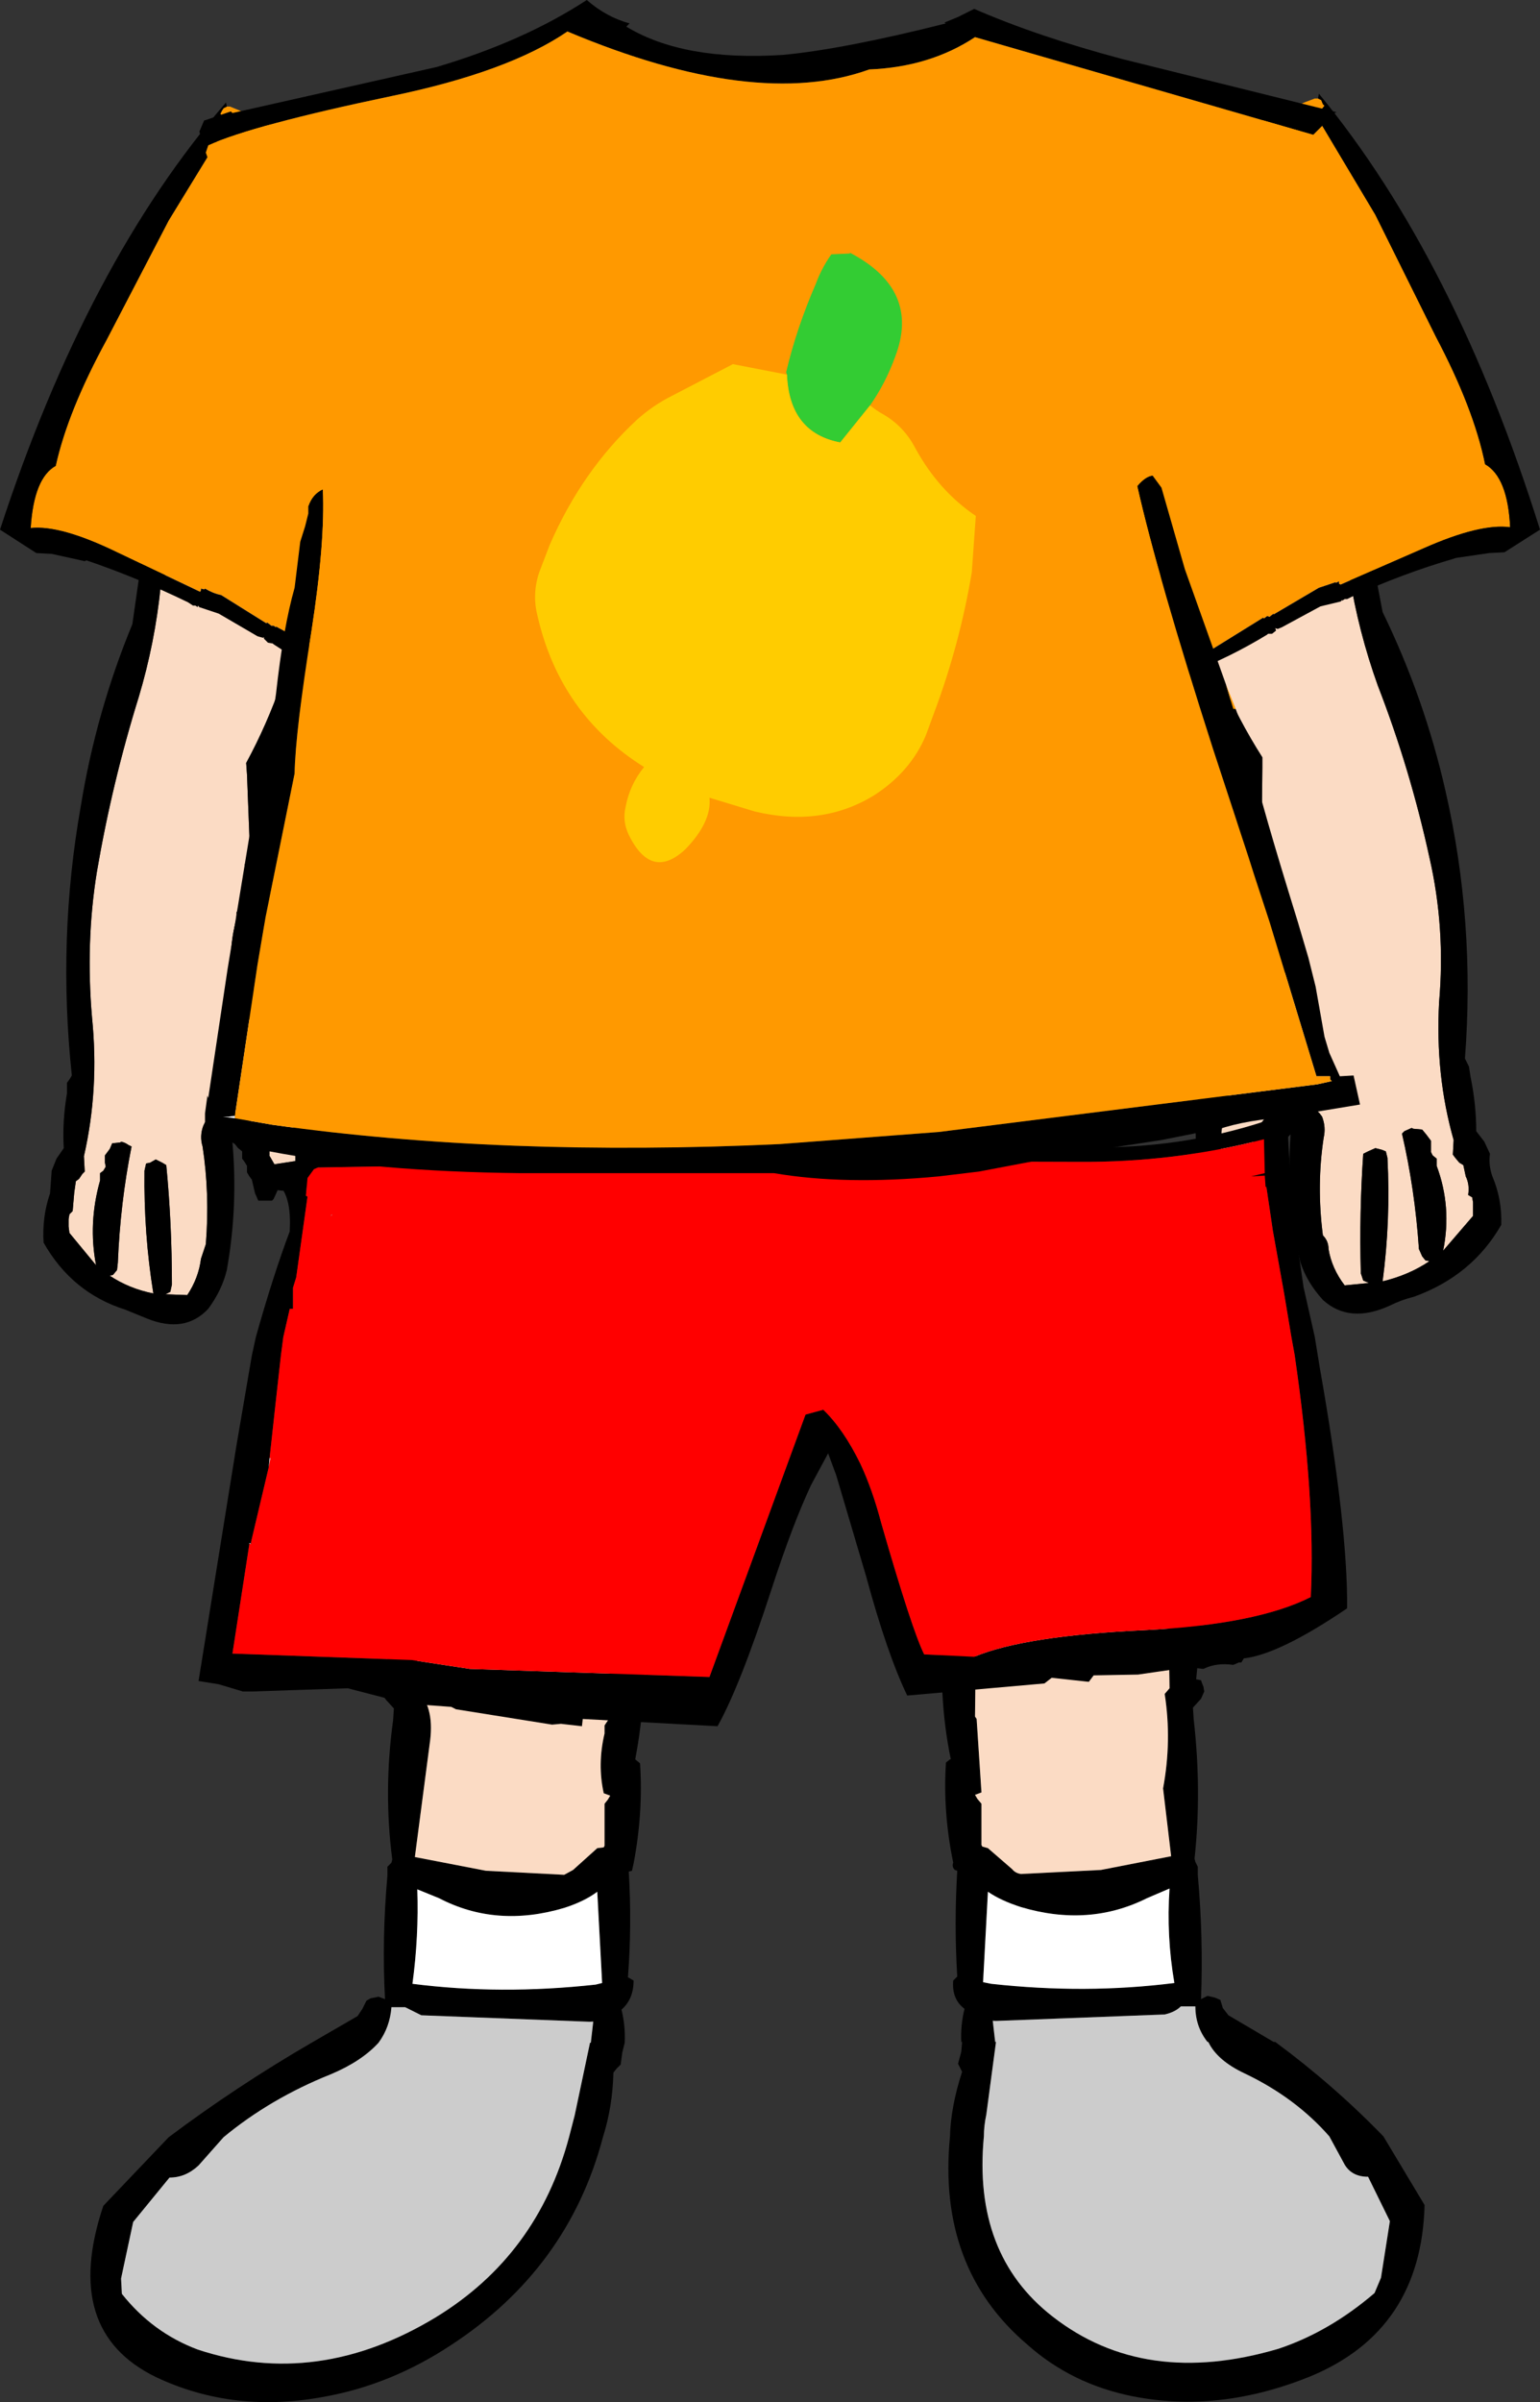
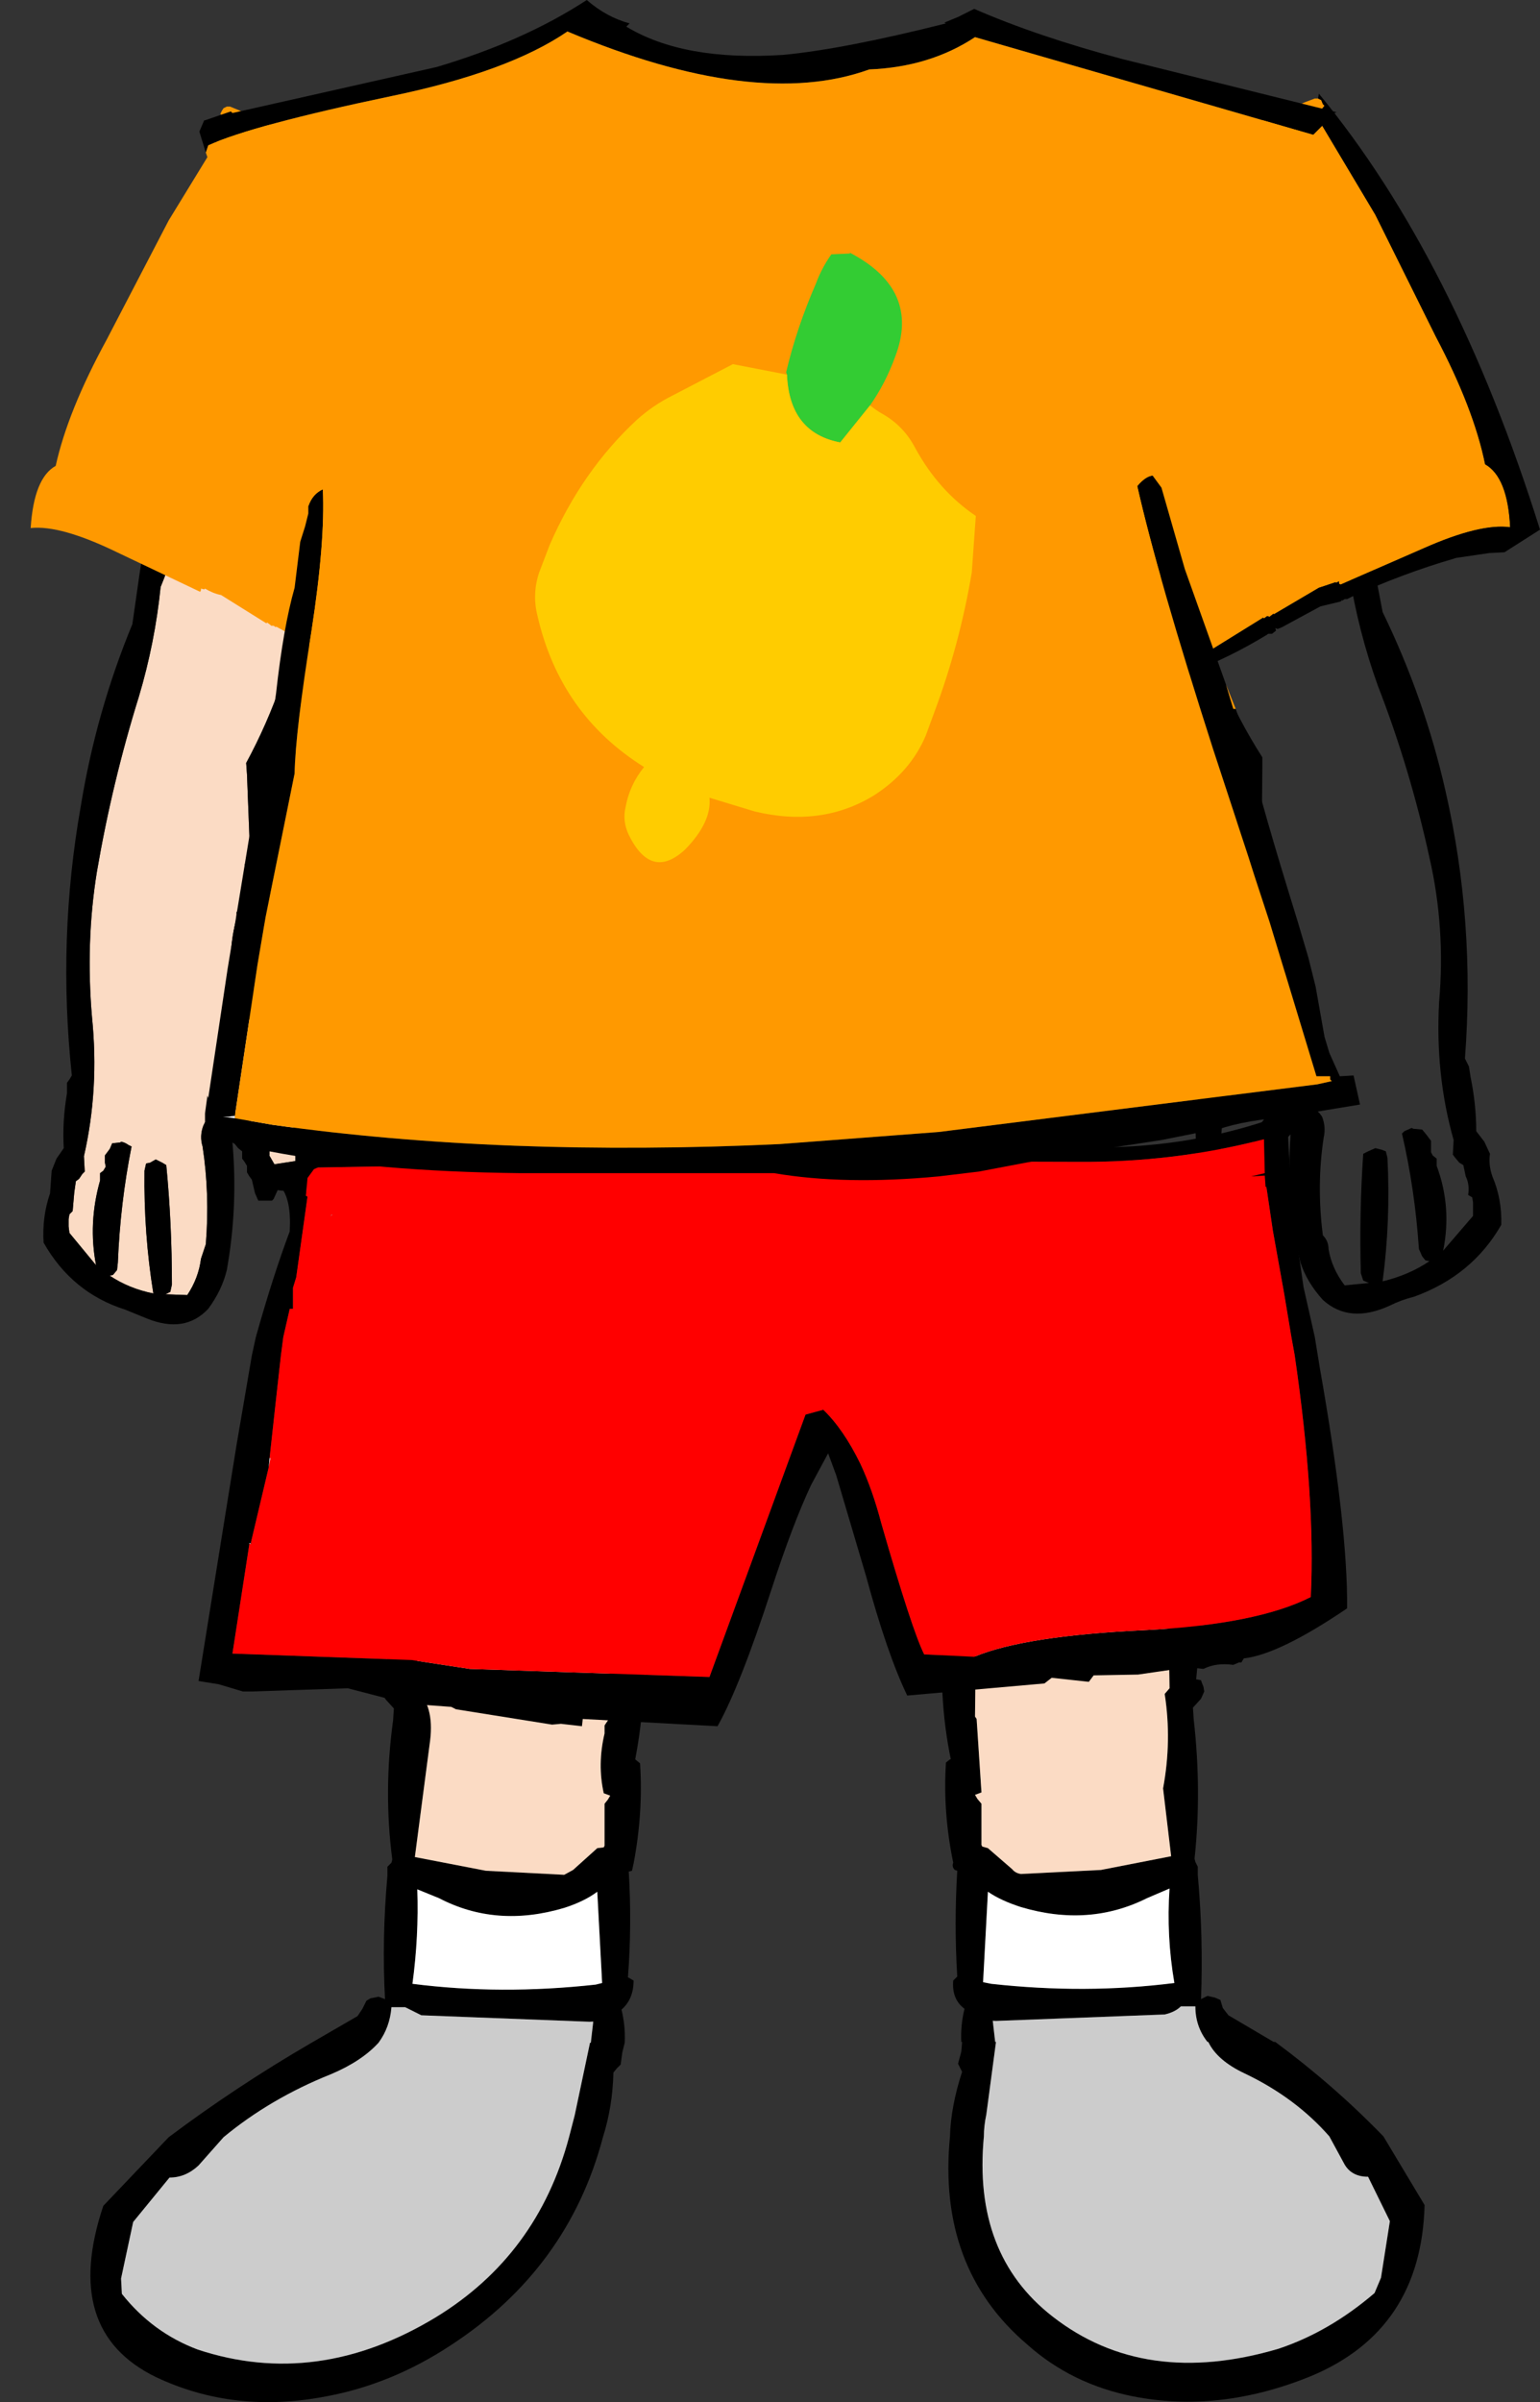
<svg xmlns="http://www.w3.org/2000/svg" height="148.75px" width="95.4px">
  <rect width="100%" height="100%" fill="#333333" stroke="none" />
  <g transform="matrix(1.0, 0.0, 0.0, 1.0, 47.95, 27.1)">
    <path d="M-21.55 70.3 L-21.6 70.4 -21.65 70.9 -21.85 71.15 -22.0 71.45 -22.15 77.4 -22.15 77.5 Q-21.05 78.55 -21.3 80.65 L-22.25 87.9 -17.85 88.75 -13.0 89.0 -12.45 88.7 -10.95 87.35 -10.55 87.3 -10.5 87.2 -10.5 85.15 -10.5 84.6 -10.3 84.35 -10.15 84.1 -10.55 83.95 Q-10.95 82.15 -10.5 80.25 L-10.5 79.75 -10.3 79.45 -10.15 79.25 -10.2 73.5 -9.95 72.75 -9.9 72.7 -7.65 73.05 -8.0 73.6 -8.1 73.85 Q-7.85 77.95 -8.6 81.85 L-8.3 82.1 Q-8.1 85.15 -8.7 88.3 L-8.8 88.75 -9.0 88.8 Q-8.8 92.1 -9.05 95.35 L-8.95 95.4 -8.7 95.55 Q-8.7 96.7 -9.45 97.35 -9.2 98.35 -9.25 99.4 L-9.4 100.0 -9.5 100.75 -9.75 101.0 -9.95 101.25 Q-10.0 103.35 -10.6 105.25 -12.75 113.4 -20.05 118.15 -23.7 120.55 -27.75 121.3 -33.45 122.4 -38.3 120.1 -44.15 117.25 -41.55 109.5 L-37.5 105.25 Q-33.3 102.1 -28.65 99.4 L-25.8 97.75 -25.5 97.3 -25.25 96.8 -25.0 96.65 -24.5 96.55 -24.1 96.7 Q-24.3 92.95 -23.95 89.05 L-23.95 88.5 -23.7 88.25 -23.65 88.05 Q-24.2 83.8 -23.6 79.45 L-23.55 78.7 -24.05 78.15 -24.35 77.7 -24.25 77.4 -24.1 77.15 -24.05 77.0 -23.9 76.95 -23.85 76.95 Q-24.1 74.15 -23.95 71.25 L-23.95 70.75 -23.7 70.45 -23.55 70.25 -23.55 70.05 -21.55 70.3 M-11.45 98.1 L-21.85 97.7 -22.85 97.2 -23.7 97.2 Q-23.8 98.45 -24.5 99.4 -25.55 100.55 -27.45 101.35 -31.2 102.85 -34.1 105.25 L-35.65 107.0 Q-36.45 107.75 -37.45 107.75 L-39.7 110.5 -40.45 114.0 -40.4 114.95 Q-38.5 117.35 -35.7 118.4 -28.3 120.85 -20.95 116.4 -14.65 112.55 -12.7 105.25 L-12.35 103.9 -11.4 99.4 -11.35 99.4 -11.2 98.1 -11.2 98.05 -11.45 98.1 M-13.0 91.05 Q-17.2 92.3 -20.75 90.45 L-22.1 89.9 Q-22.0 92.8 -22.4 95.75 -16.95 96.45 -11.05 95.8 L-10.65 95.7 -10.95 90.05 Q-11.75 90.65 -13.0 91.05" fill="#000000" fill-rule="evenodd" stroke="none" />
    <path d="M-21.55 70.3 L-21.5 70.3 Q-17.45 70.75 -13.65 71.8 L-9.9 72.7 -9.95 72.75 -10.2 73.5 -10.15 79.25 -10.3 79.45 -10.5 79.75 -10.5 80.25 Q-10.95 82.15 -10.55 83.95 L-10.15 84.1 -10.3 84.35 -10.5 84.6 -10.5 85.15 -10.5 87.2 -10.55 87.3 -10.95 87.35 -12.45 88.7 -13.0 89.0 -17.85 88.75 -22.25 87.9 -21.3 80.65 Q-21.05 78.55 -22.15 77.5 L-22.15 77.4 -22.0 71.45 -21.85 71.15 -21.65 70.9 -21.6 70.4 -21.55 70.3" fill="#fbdbc4" fill-rule="evenodd" stroke="none" />
    <path d="M-11.2 98.1 L-11.35 99.4 -11.4 99.4 -12.35 103.9 -12.7 105.25 Q-14.65 112.55 -20.95 116.4 -28.3 120.85 -35.7 118.4 -38.5 117.35 -40.4 114.95 L-40.45 114.0 -39.7 110.5 -37.45 107.75 Q-36.45 107.75 -35.65 107.0 L-34.1 105.25 Q-31.2 102.85 -27.45 101.35 -25.55 100.55 -24.5 99.4 -23.8 98.45 -23.7 97.2 L-22.85 97.2 -21.85 97.7 -11.45 98.1 -11.2 98.1" fill="#cccccc" fill-rule="evenodd" stroke="none" />
    <path d="M-13.0 91.05 Q-11.75 90.65 -10.95 90.05 L-10.65 95.7 -11.05 95.8 Q-16.95 96.45 -22.4 95.75 -22.0 92.8 -22.1 89.9 L-20.75 90.45 Q-17.2 92.3 -13.0 91.05" fill="#ffffff" fill-rule="evenodd" stroke="none" />
    <path d="M10.85 69.65 L10.85 69.85 10.95 70.6 11.2 70.85 11.65 71.4 11.7 71.45 11.7 71.7 11.7 71.9 11.9 72.15 11.95 72.25 12.2 73.4 12.5 74.7 12.45 79.2 12.55 79.35 12.85 83.9 12.45 84.05 12.6 84.3 12.85 84.6 12.85 85.1 12.85 87.15 12.9 87.25 13.25 87.35 14.75 88.65 Q14.95 88.9 15.3 88.95 L20.25 88.7 24.6 87.85 24.1 83.65 Q24.65 80.7 24.2 77.8 L24.5 77.45 24.5 77.35 24.4 71.4 24.2 71.1 24.0 70.85 23.9 70.35 23.75 69.75 25.8 69.65 25.95 70.2 26.1 70.4 26.25 70.7 26.25 71.2 Q26.45 74.1 26.15 76.9 L26.2 76.9 26.45 76.95 26.5 77.1 26.6 77.35 26.65 77.65 26.45 78.1 25.95 78.65 26.0 79.4 Q26.5 83.8 26.05 88.0 L26.1 88.2 26.25 88.5 26.25 89.0 Q26.6 92.9 26.45 96.7 L26.85 96.5 27.3 96.6 27.65 96.75 27.8 97.25 28.15 97.7 30.95 99.35 31.05 99.35 Q34.7 102.05 37.75 105.2 L40.3 109.45 Q40.1 117.2 33.25 120.05 27.6 122.35 22.25 121.3 18.45 120.55 15.7 118.1 10.1 113.35 10.9 105.2 10.95 103.35 11.65 101.2 L11.55 101.0 11.4 100.7 11.6 99.95 11.65 99.35 11.6 99.35 Q11.55 98.3 11.8 97.3 11.0 96.7 11.1 95.55 L11.3 95.35 11.35 95.3 Q11.15 92.05 11.35 88.75 L11.2 88.7 Q11.0 88.5 11.1 88.25 10.45 85.1 10.65 82.05 L10.9 81.85 10.95 81.85 Q10.15 77.95 10.5 73.8 L10.35 73.55 8.95 71.2 8.9 70.7 8.6 69.6 10.85 69.65 M12.95 95.65 L13.45 95.75 Q19.3 96.4 24.8 95.7 24.3 92.8 24.5 89.85 L23.1 90.45 Q19.5 92.25 15.3 91.0 14.05 90.6 13.25 90.05 L12.95 95.65 M13.55 98.05 L13.7 99.35 13.75 99.35 13.15 103.85 Q13.0 104.55 13.0 105.2 12.3 112.5 17.25 116.35 22.95 120.8 31.25 118.35 34.4 117.3 37.2 114.9 L37.6 113.95 38.15 110.45 36.8 107.7 Q35.8 107.7 35.35 106.95 L34.4 105.2 Q32.3 102.8 29.15 101.3 27.45 100.5 26.9 99.35 L26.85 99.35 Q26.1 98.4 26.1 97.15 L25.2 97.15 Q24.85 97.5 24.2 97.65 L13.75 98.05 13.55 98.0 13.55 98.05" fill="#000000" fill-rule="evenodd" stroke="none" />
    <path d="M23.75 69.75 L23.9 70.35 24.0 70.85 24.2 71.1 24.4 71.4 24.5 77.35 24.5 77.45 24.2 77.8 Q24.65 80.7 24.1 83.65 L24.6 87.85 20.25 88.7 15.3 88.95 Q14.95 88.9 14.75 88.65 L13.25 87.35 12.9 87.25 12.85 87.15 12.85 85.1 12.85 84.6 12.6 84.3 12.45 84.05 12.85 83.9 12.55 79.35 12.45 79.2 12.5 74.7 12.2 73.4 11.95 72.25 11.9 72.15 11.7 71.9 11.7 71.7 11.7 71.45 11.65 71.4 11.2 70.85 10.95 70.6 10.85 69.85 10.85 69.65 23.75 69.75" fill="#fbdbc4" fill-rule="evenodd" stroke="none" />
    <path d="M13.75 98.05 L24.2 97.65 Q24.85 97.5 25.2 97.15 L26.1 97.15 Q26.1 98.4 26.85 99.35 L26.9 99.35 Q27.45 100.5 29.15 101.3 32.3 102.8 34.4 105.2 L35.35 106.95 Q35.8 107.7 36.8 107.7 L38.15 110.45 37.6 113.95 37.2 114.9 Q34.4 117.3 31.25 118.35 22.95 120.8 17.25 116.35 12.3 112.5 13.0 105.2 13.0 104.55 13.15 103.85 L13.75 99.35 13.7 99.35 13.55 98.05 13.75 98.05" fill="#cccccc" fill-rule="evenodd" stroke="none" />
    <path d="M12.95 95.65 L13.25 90.05 Q14.05 90.6 15.3 91.0 19.5 92.25 23.1 90.45 L24.5 89.85 Q24.3 92.8 24.8 95.7 19.3 96.4 13.45 95.75 L12.95 95.65" fill="#ffffff" fill-rule="evenodd" stroke="none" />
-     <path d="M35.8 5.9 L35.7 5.65 35.55 5.35 35.4 5.2 35.15 5.15 34.6 5.1 34.6 5.0 Q29.6 5.45 25.15 7.1 L24.9 7.3 24.6 7.6 24.6 7.75 24.6 7.8 24.95 8.3 25.65 8.25 27.65 14.85 Q28.75 17.45 30.25 19.8 L30.25 20.45 30.2 25.6 30.35 25.85 30.6 26.1 30.6 26.55 30.6 27.6 30.75 27.9 30.9 28.05 30.9 28.25 30.85 28.5 31.0 28.7 31.15 28.95 31.25 29.35 Q31.85 31.3 31.65 33.25 L31.65 33.3 31.8 33.75 Q31.9 34.15 31.6 34.6 L31.2 34.85 31.05 35.25 30.9 35.55 30.25 35.8 29.85 36.5 Q29.4 37.7 28.55 38.65 L28.25 40.05 Q27.6 42.3 27.7 44.55 L29.15 44.7 29.75 43.7 Q29.65 43.2 29.9 42.8 L30.45 42.1 30.75 41.9 Q31.7 41.2 32.85 41.3 L32.85 41.35 33.25 41.5 33.55 41.6 33.8 41.85 33.95 42.05 Q34.2 42.7 34.05 43.35 33.6 46.3 34.0 49.4 34.35 49.75 34.35 50.25 34.55 51.45 35.35 52.5 L36.85 52.35 36.5 52.2 36.35 51.75 Q36.25 47.95 36.5 44.35 L36.8 44.2 37.25 44.0 37.65 44.1 37.9 44.2 38.0 44.6 Q38.2 48.5 37.7 52.25 39.35 51.85 40.6 51.0 L40.35 50.95 40.15 50.7 39.95 50.25 Q39.7 46.55 38.9 43.1 L39.05 42.95 39.5 42.75 39.6 42.8 40.15 42.85 40.4 43.15 40.7 43.55 40.7 44.0 40.7 44.25 40.8 44.45 41.05 44.65 41.05 45.1 Q42.0 47.65 41.45 50.35 L43.3 48.2 43.3 47.8 43.3 47.5 43.3 47.35 43.25 47.05 43.0 46.9 Q43.1 46.25 42.85 45.75 L42.7 45.05 42.45 44.9 42.2 44.6 42.05 44.4 42.1 43.5 Q40.95 39.45 41.2 34.95 41.6 30.35 40.6 26.0 39.4 20.5 37.4 15.35 36.2 12.0 35.65 8.55 L35.45 8.05 35.3 7.65 34.95 7.5 34.45 6.85 34.85 6.7 Q35.7 6.5 35.8 5.9" fill="#fbdbc4" fill-rule="evenodd" stroke="none" />
    <path d="M24.6 7.75 L24.4 7.85 24.15 8.05 Q23.75 9.2 24.45 10.35 L24.6 10.5 25.2 13.25 25.3 13.65 25.45 13.9 25.6 14.1 25.6 14.35 25.6 14.55 25.85 14.75 26.0 15.0 26.0 15.2 26.0 15.5 26.45 16.35 26.6 16.55 Q29.15 20.6 28.55 25.45 L28.55 26.2 28.7 26.35 28.85 26.6 Q28.8 28.35 29.45 30.05 L29.5 30.45 29.65 30.6 29.85 30.9 Q29.75 32.05 30.2 33.05 L30.4 33.45 30.45 33.5 Q25.0 38.5 26.4 45.6 L26.55 45.9 Q27.65 46.55 28.95 46.3 L29.3 46.8 29.45 46.9 30.4 46.9 30.55 46.45 30.7 45.5 30.85 45.3 31.0 45.05 31.0 44.85 31.0 44.65 31.15 44.4 31.35 44.15 31.35 43.95 31.35 43.75 31.6 43.55 31.85 43.3 32.0 43.15 Q31.7 47.2 32.6 51.05 33.0 52.3 34.0 53.4 35.65 54.9 38.15 53.75 38.85 53.4 39.65 53.2 43.25 51.9 45.05 48.75 45.1 47.15 44.5 45.75 44.25 45.05 44.35 44.35 L44.0 43.6 43.5 42.95 Q43.5 41.3 43.15 39.6 L43.05 38.95 42.95 38.75 42.8 38.45 Q43.45 30.0 41.6 21.9 40.3 16.15 37.7 10.8 L37.1 7.65 36.95 7.05 35.8 5.9 Q35.7 6.5 34.85 6.7 L34.45 6.85 34.95 7.5 35.3 7.65 35.45 8.05 35.65 8.55 Q36.2 12.0 37.4 15.35 39.4 20.5 40.6 26.0 41.6 30.35 41.2 34.95 40.95 39.45 42.1 43.5 L42.05 44.4 42.2 44.6 42.45 44.9 42.7 45.05 42.85 45.75 Q43.1 46.25 43.0 46.9 L43.25 47.05 43.3 47.35 43.3 47.5 43.3 47.8 43.3 48.2 41.45 50.35 Q42.0 47.65 41.05 45.1 L41.05 44.65 40.8 44.45 40.7 44.25 40.7 44.0 40.7 43.55 40.4 43.15 40.15 42.85 39.6 42.8 39.5 42.75 39.05 42.95 38.9 43.1 Q39.7 46.55 39.95 50.25 L40.15 50.7 40.35 50.95 40.6 51.0 Q39.35 51.85 37.7 52.25 38.2 48.5 38.0 44.6 L37.9 44.2 37.65 44.1 37.25 44.0 36.8 44.2 36.5 44.35 Q36.25 47.95 36.35 51.75 L36.5 52.2 36.85 52.35 35.35 52.5 Q34.55 51.45 34.35 50.25 34.35 49.75 34.0 49.4 33.6 46.3 34.05 43.35 34.2 42.7 33.95 42.05 L33.8 41.85 33.55 41.6 33.25 41.5 32.85 41.35 32.85 41.3 Q31.7 41.2 30.75 41.9 L30.45 42.1 29.9 42.8 Q29.65 43.2 29.75 43.7 L29.15 44.7 27.7 44.55 Q27.6 42.3 28.25 40.05 L28.55 38.65 Q29.4 37.7 29.85 36.5 L30.25 35.8 30.9 35.55 31.05 35.25 31.2 34.85 31.6 34.6 Q31.9 34.15 31.8 33.75 L31.65 33.3 31.65 33.25 Q31.85 31.3 31.25 29.35 L31.15 28.95 31.0 28.7 30.85 28.5 30.9 28.25 30.9 28.05 30.75 27.9 30.6 27.6 30.6 26.55 30.6 26.1 30.35 25.85 30.2 25.6 30.25 20.45 30.25 19.8 Q28.75 17.45 27.65 14.85 L25.65 8.25 24.95 8.3 24.6 7.8 24.6 7.75" fill="#000000" fill-rule="evenodd" stroke="none" />
    <path d="M-38.2 6.6 L-38.1 6.35 -37.95 6.05 -37.8 5.9 -37.6 5.85 -37.1 5.75 -37.1 5.65 Q-32.55 5.85 -28.45 7.25 L-28.2 7.45 -27.95 7.7 -27.95 7.9 -27.95 7.95 -28.25 8.45 -28.9 8.45 -30.5 15.15 Q-31.4 17.75 -32.7 20.15 L-32.65 20.85 -32.45 26.0 -32.6 26.2 -32.8 26.45 -32.8 26.9 -32.75 28.0 -32.85 28.3 -33.0 28.5 -33.0 28.75 -33.0 28.95 -33.15 29.2 -33.3 29.4 -33.3 29.8 Q-33.85 31.75 -33.5 33.7 L-33.5 33.75 -33.65 34.2 Q-33.75 34.6 -33.45 35.1 L-33.1 35.3 -32.95 35.7 -32.75 36.0 Q-32.5 36.0 -32.2 36.15 L-31.85 36.85 -30.55 39.0 -30.25 40.35 Q-29.6 42.55 -29.65 44.8 L-30.95 45.0 -31.5 44.05 Q-31.4 43.55 -31.65 43.15 L-32.15 42.45 -32.45 42.35 Q-33.35 41.65 -34.45 41.8 L-34.45 41.85 -34.8 42.0 -35.05 42.15 -35.25 42.4 -35.35 42.6 Q-35.6 43.25 -35.4 43.9 -34.95 46.85 -35.2 49.95 L-35.5 50.85 Q-35.65 52.05 -36.35 53.1 L-37.7 53.05 -37.4 52.9 -37.3 52.45 Q-37.3 48.65 -37.65 45.05 L-37.9 44.9 -38.3 44.7 -38.65 44.9 -38.9 44.95 -39.0 45.4 Q-39.05 49.3 -38.45 53.0 -39.95 52.7 -41.15 51.9 L-40.95 51.85 -40.7 51.55 -40.65 51.1 Q-40.5 47.4 -39.8 43.9 L-40.0 43.8 Q-40.2 43.65 -40.45 43.6 L-40.5 43.65 -41.0 43.7 -41.15 44.05 -41.45 44.45 -41.45 44.9 -41.4 45.15 -41.55 45.4 -41.75 45.55 -41.75 46.0 Q-42.5 48.65 -42.0 51.25 L-43.65 49.25 -43.7 48.85 -43.7 48.55 -43.7 48.4 -43.65 48.1 -43.45 47.9 -43.35 46.75 -43.25 46.05 -43.05 45.9 -42.85 45.6 -42.7 45.45 -42.75 44.5 Q-41.8 40.35 -42.25 35.9 -42.65 31.25 -41.95 26.9 -41.0 21.35 -39.35 16.05 -38.35 12.7 -38.0 9.25 L-37.8 8.75 -37.65 8.35 -37.35 8.15 -36.9 7.45 -37.25 7.35 Q-38.05 7.2 -38.2 6.6" fill="#fbdbc4" fill-rule="evenodd" stroke="none" />
    <path d="M-27.95 7.9 L-27.75 8.0 -27.55 8.2 Q-27.1 9.3 -27.7 10.45 L-27.85 10.65 Q-27.95 12.05 -28.35 13.4 L-28.4 13.85 -28.55 14.05 -28.65 14.3 -28.65 14.5 -28.65 14.75 -28.85 14.9 -29.0 15.2 -28.95 15.4 -28.95 15.65 -29.35 16.5 -29.45 16.75 Q-31.65 20.9 -30.95 25.75 L-30.95 26.5 -31.1 26.7 -31.2 26.9 Q-31.1 28.7 -31.65 30.4 L-31.7 30.8 -31.85 30.95 -32.0 31.25 Q-31.85 32.4 -32.25 33.45 L-32.35 33.85 -32.45 33.9 Q-27.35 38.6 -28.45 45.8 L-28.55 46.1 Q-29.5 46.8 -30.75 46.6 L-31.0 47.15 -31.1 47.25 -31.95 47.25 -32.15 46.8 -32.35 45.95 -32.5 45.75 -32.65 45.5 -32.65 45.3 -32.65 45.1 -32.8 44.85 -32.95 44.65 -32.95 44.4 -32.95 44.2 -33.2 44.0 -33.4 43.75 -33.55 43.65 Q-33.2 47.65 -33.9 51.55 -34.2 52.8 -35.05 53.95 -36.5 55.5 -38.85 54.55 L-40.2 54.0 Q-43.5 52.95 -45.25 49.85 -45.35 48.25 -44.85 46.8 L-44.75 45.4 -44.45 44.65 -44.0 44.0 Q-44.1 42.35 -43.8 40.6 L-43.8 39.95 -43.65 39.75 -43.5 39.5 Q-44.4 31.05 -42.95 22.85 -42.0 17.0 -39.75 11.55 L-39.3 8.4 -39.2 7.75 -38.2 6.6 Q-38.05 7.2 -37.25 7.35 L-36.9 7.45 -37.35 8.15 -37.65 8.35 -37.8 8.75 -38.0 9.25 Q-38.35 12.7 -39.35 16.05 -41.0 21.35 -41.95 26.9 -42.65 31.25 -42.25 35.9 -41.8 40.35 -42.75 44.5 L-42.7 45.45 -42.85 45.6 -43.05 45.9 -43.25 46.05 -43.35 46.75 -43.45 47.9 -43.65 48.1 -43.7 48.4 -43.7 48.55 -43.7 48.85 -43.65 49.25 -42.0 51.25 Q-42.5 48.65 -41.75 46.0 L-41.75 45.55 -41.55 45.4 -41.4 45.15 -41.45 44.9 -41.45 44.45 -41.15 44.05 -41.0 43.7 -40.5 43.65 -40.45 43.6 Q-40.2 43.65 -40.0 43.8 L-39.8 43.9 Q-40.5 47.4 -40.65 51.1 L-40.7 51.55 -40.95 51.85 -41.15 51.9 Q-39.95 52.7 -38.45 53.0 -39.05 49.3 -39.0 45.4 L-38.9 44.95 -38.65 44.9 -38.3 44.7 -37.9 44.9 -37.65 45.05 Q-37.3 48.65 -37.3 52.45 L-37.4 52.9 -37.7 53.05 -36.35 53.1 Q-35.65 52.05 -35.5 50.85 L-35.2 49.95 Q-34.95 46.85 -35.4 43.9 -35.6 43.25 -35.35 42.6 L-35.25 42.4 -35.05 42.15 -34.8 42.0 -34.45 41.85 -34.45 41.8 Q-33.35 41.65 -32.45 42.35 L-32.15 42.45 -31.65 43.15 Q-31.4 43.55 -31.5 44.05 L-30.95 45.0 -29.65 44.8 Q-29.6 42.55 -30.25 40.35 L-30.55 39.0 -31.85 36.85 -32.2 36.15 Q-32.5 36.0 -32.75 36.0 L-32.95 35.7 -33.1 35.3 -33.45 35.1 Q-33.75 34.6 -33.65 34.2 L-33.5 33.75 -33.5 33.7 Q-33.85 31.75 -33.3 29.8 L-33.3 29.4 -33.15 29.2 -33.0 28.95 -33.0 28.75 -33.0 28.5 -32.85 28.3 -32.75 28.0 -32.8 26.9 -32.8 26.45 -32.6 26.2 -32.45 26.0 -32.65 20.85 -32.7 20.15 Q-31.4 17.75 -30.5 15.15 L-28.9 8.45 -28.25 8.45 -27.95 7.95 -27.95 7.9" fill="#000000" fill-rule="evenodd" stroke="none" />
    <path d="M31.8 42.4 L31.95 45.25 32.65 45.05 32.75 45.2 32.1 45.45 Q32.05 47.0 32.3 49.1 L32.8 52.6 33.5 55.7 33.8 57.55 Q35.55 67.45 35.5 72.5 31.3 75.35 29.1 75.6 L28.95 75.85 28.8 75.85 28.45 76.0 Q27.4 75.85 26.6 76.25 L25.65 76.15 22.55 76.6 19.8 76.65 19.5 77.05 17.2 76.8 16.75 77.15 8.25 77.9 Q7.0 75.3 5.7 70.5 L3.85 64.25 3.35 62.9 2.3 64.85 Q1.15 67.3 -0.15 71.3 -2.1 77.3 -3.5 79.8 L-11.85 79.35 -11.9 79.8 -13.2 79.65 -13.75 79.7 -19.7 78.75 -20.0 78.6 -22.75 78.4 -26.4 77.45 -32.4 77.65 -32.9 77.65 -34.4 77.2 -35.65 77.0 -33.3 62.4 -32.35 56.85 -32.1 55.7 Q-31.05 51.95 -30.0 49.15 L-30.0 49.1 Q-29.9 47.2 -30.55 46.4 L-30.05 46.55 -29.9 45.85 -29.85 45.45 -29.4 44.75 -29.3 44.45 Q-28.65 43.9 -27.8 43.95 L20.1 43.95 Q25.85 43.95 31.1 42.1 L31.65 42.25 31.8 42.4 M-32.5 68.5 L-33.55 75.3 -22.45 75.7 -18.85 76.25 -4.0 76.75 1.95 60.5 3.05 60.2 Q4.3 61.4 5.35 63.55 6.1 65.15 6.65 67.25 8.55 73.85 9.3 75.35 L12.4 75.5 Q15.5 74.2 22.95 73.85 29.9 73.5 33.25 71.8 33.55 65.7 32.25 56.8 L32.05 55.7 31.6 53.0 30.9 49.1 30.5 46.4 30.45 46.4 30.4 45.7 29.55 45.75 30.4 45.55 30.35 43.45 Q24.75 44.9 18.8 44.85 -4.8 44.75 -28.25 45.2 L-28.5 45.3 -28.9 45.85 -29.0 46.95 -28.9 47.0 -29.6 52.0 -29.8 52.65 -29.8 53.95 -30.0 53.95 -30.4 55.7 -30.55 56.85 -30.9 60.0 -31.25 63.2 -31.3 63.75 -32.4 68.4 -32.4 68.5 -32.5 68.45 -32.5 68.5" fill="#000000" fill-rule="evenodd" stroke="none" />
    <path d="M-31.25 63.2 L-30.9 60.0 -30.55 56.85 -30.4 55.7 -30.0 53.95 -29.8 53.95 -29.8 52.65 -29.6 52.0 -28.9 47.0 -29.0 46.95 -28.9 45.85 -28.5 45.3 -28.25 45.2 Q-4.8 44.75 18.8 44.85 24.75 44.9 30.35 43.45 L30.4 45.55 29.55 45.75 30.4 45.7 30.45 46.4 30.5 46.4 30.9 49.1 31.6 53.0 32.05 55.7 32.25 56.8 Q33.55 65.7 33.25 71.8 29.9 73.5 22.95 73.85 15.5 74.2 12.4 75.5 L9.3 75.35 Q8.55 73.85 6.65 67.25 6.1 65.15 5.35 63.55 4.3 61.4 3.05 60.2 L1.95 60.5 -4.0 76.75 -18.85 76.25 -22.45 75.7 -33.55 75.3 -32.5 68.5 -32.4 68.5 -32.4 68.4 -31.3 63.75 -31.2 63.2 -31.25 63.2 M-27.45 48.2 L-27.4 48.15 -27.4 48.1 -27.45 48.2 M-17.65 55.7 L-17.6 55.7 -17.65 55.7" fill="#ff0000" fill-rule="evenodd" stroke="none" />
    <path d="M-31.25 63.2 L-31.2 63.2 -31.3 63.75 -31.25 63.2 M-32.4 68.5 L-32.5 68.5 -32.5 68.45 -32.4 68.5 M-27.45 48.2 L-27.4 48.1 -27.4 48.15 -27.45 48.2 M-17.65 55.7 L-17.6 55.7 -17.65 55.7" fill="#ffffff" fill-rule="evenodd" stroke="none" />
    <path d="M-12.8 -5.75 L-13.1 -5.35 -13.55 -5.6 -13.7 -5.8 -13.75 -5.85 -15.4 -4.5 -17.75 -1.15 -18.3 -0.55 -18.3 -0.5 -18.35 -0.45 -18.4 -0.45 -19.55 0.75 -19.6 1.0 -20.05 1.45 -20.1 1.65 -20.45 2.35 -20.55 2.55 -21.0 3.3 -21.05 3.65 -21.8 5.9 -21.9 5.95 -24.85 10.05 -24.9 10.2 -25.9 12.2 -25.9 12.5 Q-25.9 13.25 -26.45 13.55 L-26.45 13.8 -26.5 14.4 -26.65 14.3 -27.25 14.05 Q-28.95 12.7 -30.85 11.7 L-30.85 11.75 -31.0 11.65 -31.15 11.65 -31.2 11.6 -31.4 11.45 -31.45 11.5 -34.25 9.75 Q-34.75 9.65 -35.25 9.35 L-35.3 9.4 -35.5 9.35 -35.5 9.45 -35.55 9.55 -40.7 7.1 Q-44.2 5.4 -46.05 5.6 -45.85 2.5 -44.5 1.75 -43.75 -1.65 -41.35 -6.05 L-37.5 -13.45 -33.95 -19.25 -34.05 -19.35 -34.05 -19.55 -34.1 -19.8 -34.3 -20.05 -34.2 -20.25 -34.1 -20.4 -33.9 -20.5 -33.7 -20.5 Q-29.1 -18.65 -24.95 -15.65 -22.05 -13.55 -18.9 -11.95 L-16.85 -10.9 -14.75 -9.05 -13.1 -7.8 -13.2 -7.65 -13.25 -7.3 -13.3 -7.2 Q-13.25 -6.3 -12.8 -5.75" fill="#ff9900" fill-rule="evenodd" stroke="none" />
-     <path d="M-33.9 -20.5 L-34.1 -20.4 -34.2 -20.25 -34.3 -20.05 -34.1 -19.8 -34.05 -19.55 -34.05 -19.35 -33.95 -19.25 -37.5 -13.45 -41.35 -6.05 Q-43.75 -1.65 -44.5 1.75 -45.85 2.5 -46.05 5.6 -44.2 5.4 -40.7 7.1 L-35.55 9.55 -35.5 9.45 -35.5 9.35 -35.3 9.4 -35.25 9.35 Q-34.75 9.65 -34.25 9.75 L-31.45 11.5 -31.4 11.45 -31.2 11.6 -31.15 11.65 -31.0 11.65 -30.85 11.75 -30.85 11.7 Q-28.95 12.7 -27.25 14.05 L-26.65 14.3 -26.5 14.4 -26.45 13.8 -26.45 13.55 Q-25.9 13.25 -25.9 12.5 L-25.9 12.2 -24.9 10.2 -24.85 10.05 -21.9 5.95 -21.8 5.9 -21.05 3.65 -21.0 3.3 -20.55 2.55 -20.45 2.35 -20.1 1.65 -20.05 1.45 -19.6 1.0 -19.55 0.75 -18.4 -0.45 -18.35 -0.45 -18.3 -0.5 -18.3 -0.55 -17.75 -1.15 -15.4 -4.5 -13.75 -5.85 -13.7 -5.8 -13.55 -5.6 -13.1 -5.35 -12.8 -5.75 -12.6 -5.6 -17.5 -0.25 -17.45 -0.15 -17.4 -0.1 -17.4 0.15 -17.5 0.2 -17.65 0.25 -18.45 2.05 -18.6 2.2 Q-19.8 3.8 -20.6 5.75 L-20.7 6.05 Q-21.1 6.55 -21.15 7.2 L-21.2 7.45 -22.2 8.85 -22.25 8.95 Q-24.25 10.7 -25.1 13.4 L-25.2 13.5 -25.5 15.2 -25.65 15.45 -26.0 15.3 -26.1 15.4 -26.4 15.3 Q-28.8 14.25 -31.0 12.8 L-31.05 12.75 -31.35 12.7 -31.6 12.45 -31.6 12.35 -31.65 12.4 -32.0 12.3 -34.4 10.9 -35.6 10.5 -35.7 10.4 -35.7 10.5 -35.85 10.4 -36.0 10.4 -36.3 10.2 Q-39.5 8.65 -42.6 7.6 L-42.7 7.65 -44.75 7.2 -45.7 7.15 -47.95 5.7 Q-42.55 -10.85 -33.95 -20.75 L-33.9 -20.5" fill="#000000" fill-rule="evenodd" stroke="none" />
    <path d="M12.5 -7.0 L12.75 -6.65 13.2 -6.75 13.4 -7.0 13.4 -7.1 15.1 -5.6 17.4 -2.2 17.95 -1.6 17.95 -1.55 18.0 -1.5 18.05 -1.45 19.2 -0.25 19.2 0.0 19.65 0.5 19.7 0.7 Q19.75 1.1 20.1 1.4 L20.1 1.6 Q20.25 2.1 20.55 2.4 L20.65 2.65 Q20.85 3.95 21.35 5.0 L21.45 5.0 24.4 9.25 24.4 9.4 25.45 11.5 25.4 11.7 Q25.4 12.5 25.95 12.85 L25.95 13.05 26.0 13.7 26.15 13.6 26.75 13.35 30.3 11.15 30.35 11.2 30.55 11.05 30.7 11.1 30.75 11.05 30.95 10.9 30.95 10.95 33.75 9.3 34.8 8.95 34.8 9.0 35.0 8.9 35.0 9.05 35.1 9.1 40.25 6.85 Q43.75 5.3 45.6 5.55 45.45 2.45 44.05 1.65 43.35 -1.8 41.0 -6.25 L37.25 -13.8 33.7 -19.75 33.8 -19.9 33.85 -20.0 33.9 -20.3 34.1 -20.55 34.0 -20.65 33.9 -20.9 33.7 -21.0 33.5 -21.0 Q28.9 -19.3 24.7 -16.45 21.8 -14.45 18.6 -12.95 L16.55 -11.95 14.45 -10.25 12.75 -9.0 12.85 -8.9 12.95 -8.55 13.0 -8.4 Q12.9 -7.55 12.5 -7.0" fill="#ff9900" fill-rule="evenodd" stroke="none" />
    <path d="M33.7 -21.0 L33.9 -20.9 34.0 -20.65 34.1 -20.55 33.9 -20.3 33.85 -20.0 33.8 -19.9 33.7 -19.75 37.25 -13.8 41.0 -6.25 Q43.35 -1.8 44.05 1.65 45.45 2.45 45.6 5.55 43.75 5.3 40.25 6.85 L35.1 9.1 35.0 9.05 35.0 8.9 34.8 9.0 34.8 8.95 33.75 9.3 30.95 10.95 30.95 10.9 30.75 11.05 30.7 11.1 30.55 11.05 30.35 11.2 30.3 11.15 26.75 13.35 26.15 13.6 26.0 13.7 25.95 13.05 25.95 12.85 Q25.4 12.5 25.4 11.7 L25.45 11.5 24.4 9.4 24.4 9.25 21.45 5.0 21.35 5.0 Q20.85 3.95 20.65 2.65 L20.55 2.4 Q20.25 2.1 20.1 1.6 L20.1 1.4 Q19.75 1.1 19.7 0.7 L19.65 0.5 19.2 0.0 19.2 -0.25 18.05 -1.45 18.0 -1.5 17.95 -1.55 17.95 -1.6 17.4 -2.2 15.1 -5.6 13.4 -7.1 13.4 -7.0 13.2 -6.75 12.75 -6.65 12.5 -7.0 12.35 -6.85 17.1 -1.35 17.05 -1.2 17.0 -1.15 Q16.95 -1.0 17.05 -0.85 L17.15 -0.85 17.25 -0.8 18.05 1.0 18.2 1.15 Q19.35 2.85 20.15 4.8 L20.25 5.1 Q20.65 5.6 20.7 6.3 L20.75 6.5 21.8 7.95 21.8 8.05 Q23.75 9.85 24.6 12.6 L24.7 12.75 25.0 14.4 25.1 14.65 25.5 14.6 25.6 14.7 25.9 14.5 Q28.25 13.6 30.55 12.2 L30.6 12.15 30.85 12.15 31.1 11.95 31.05 11.8 31.2 11.85 31.45 11.75 33.85 10.45 35.1 10.15 35.2 10.05 35.2 10.1 35.35 10.0 35.5 10.0 35.8 9.85 Q39.0 8.4 42.1 7.5 L42.25 7.45 44.3 7.15 45.25 7.1 47.45 5.7 Q42.2 -11.05 33.75 -21.3 L33.7 -21.0" fill="#000000" fill-rule="evenodd" stroke="none" />
    <path d="M33.4 -18.75 L12.45 -24.8 Q9.65 -22.95 5.9 -22.8 -1.15 -20.25 -12.8 -25.15 -16.45 -22.65 -23.7 -21.15 -32.3 -19.35 -35.05 -18.1 L-35.2 -17.65 -35.6 -18.95 -35.3 -19.65 -35.25 -19.65 -33.65 -20.2 -33.55 -20.1 -20.9 -22.95 Q-15.5 -24.55 -11.6 -27.1 -10.4 -26.05 -8.95 -25.65 L-9.15 -25.45 Q-5.6 -23.3 0.55 -23.7 4.3 -24.05 10.65 -25.65 L10.55 -25.7 11.4 -26.05 12.4 -26.55 Q16.3 -24.85 21.55 -23.45 L34.85 -20.15 Q34.65 -20.1 34.6 -19.95 L33.4 -18.75 M-28.85 4.25 Q-28.6 3.5 -27.95 3.2 -27.8 6.45 -28.65 11.95 -29.65 18.2 -29.7 20.8 L-31.5 29.7 -32.0 32.65 -33.4 42.0 -33.8 42.05 -34.15 42.05 -33.4 42.15 -31.1 42.55 Q-16.8 44.55 0.35 43.75 L10.2 43.0 33.65 40.05 34.55 39.85 34.45 39.75 34.45 39.55 33.6 39.55 30.7 30.0 29.75 27.1 29.4 26.0 27.2 19.3 Q23.75 8.55 22.5 3.0 23.0 2.4 23.45 2.35 L24.0 3.1 25.45 8.15 28.0 15.3 28.45 16.8 28.6 16.8 29.15 18.4 29.35 19.1 Q29.95 21.85 31.85 28.05 L32.45 30.0 33.1 32.2 33.55 34.0 34.1 37.1 34.4 38.1 35.05 39.55 35.9 39.5 36.3 41.3 31.45 42.1 Q28.65 42.35 27.1 43.0 L27.0 42.9 24.0 43.5 18.75 44.3 12.7 45.45 10.2 45.75 Q4.4 46.3 0.0 45.55 L-15.7 45.55 Q-24.75 45.45 -31.25 44.2 L-31.25 44.45 -32.85 43.85 Q-33.1 43.4 -33.55 43.3 L-35.25 43.4 -35.25 42.8 -35.25 41.85 -35.1 40.75 -35.05 40.9 -33.85 32.9 -32.15 22.55 -31.8 22.5 -30.85 15.85 Q-30.4 11.75 -29.7 9.3 L-29.35 6.45 -29.05 5.5 -28.85 4.7 -28.85 4.25 M3.9 -0.75 L4.3 -0.65 4.0 -0.6 3.9 -0.75" fill="#000000" fill-rule="evenodd" stroke="none" />
-     <path d="M-35.2 -17.65 L-35.05 -18.1 Q-32.3 -19.35 -23.7 -21.15 -16.45 -22.65 -12.8 -25.15 -1.15 -20.25 5.9 -22.8 9.65 -22.95 12.45 -24.8 L33.4 -18.75 Q32.05 -17.15 31.2 -15.2 L29.5 -12.6 28.15 -10.05 Q26.15 -6.1 24.5 -1.95 L23.45 0.3 Q22.95 1.15 23.4 2.15 L23.45 2.35 Q23.0 2.4 22.5 3.0 23.75 8.55 27.2 19.3 L29.4 26.0 29.75 27.1 30.7 30.0 33.6 39.55 34.45 39.55 34.45 39.75 34.55 39.85 33.65 40.05 10.2 43.0 0.35 43.75 Q-16.8 44.55 -31.1 42.55 L-33.4 42.15 -33.4 42.0 -32.0 32.65 -31.5 29.7 -29.7 20.8 Q-29.65 18.2 -28.65 11.95 -27.8 6.45 -27.95 3.2 -28.6 3.5 -28.85 4.25 -28.95 3.5 -29.85 3.5 L-29.95 3.6 -31.25 2.85 Q-32.05 -7.05 -34.85 -16.65 L-35.2 -17.65 M3.9 -0.75 L4.0 -0.6 4.3 -0.65 3.9 -0.75 M28.0 15.3 L28.6 16.8 28.45 16.8 28.0 15.3" fill="#ff9900" fill-rule="evenodd" stroke="none" />
+     <path d="M-35.2 -17.65 L-35.05 -18.1 Q-32.3 -19.35 -23.7 -21.15 -16.45 -22.65 -12.8 -25.15 -1.15 -20.25 5.9 -22.8 9.65 -22.95 12.45 -24.8 L33.4 -18.75 Q32.05 -17.15 31.2 -15.2 L29.5 -12.6 28.15 -10.05 Q26.15 -6.1 24.5 -1.95 L23.45 0.3 Q22.95 1.15 23.4 2.15 L23.45 2.35 Q23.0 2.4 22.5 3.0 23.75 8.55 27.2 19.3 L29.4 26.0 29.75 27.1 30.7 30.0 33.6 39.55 34.45 39.55 34.45 39.75 34.55 39.85 33.65 40.05 10.2 43.0 0.35 43.75 Q-16.8 44.55 -31.1 42.55 L-33.4 42.15 -33.4 42.0 -32.0 32.65 -31.5 29.7 -29.7 20.8 Q-29.65 18.2 -28.65 11.95 -27.8 6.45 -27.95 3.2 -28.6 3.5 -28.85 4.25 -28.95 3.5 -29.85 3.5 L-29.95 3.6 -31.25 2.85 Q-32.05 -7.05 -34.85 -16.65 L-35.2 -17.65 M3.9 -0.75 M28.0 15.3 L28.6 16.8 28.45 16.8 28.0 15.3" fill="#ff9900" fill-rule="evenodd" stroke="none" />
    <path d="M-33.4 42.0 L-33.4 42.15 -34.15 42.05 -33.8 42.05 -33.4 42.0" fill="#ffffff" fill-rule="evenodd" stroke="none" />
    <path d="M0.8 -3.9 L0.75 -4.05 Q1.4 -6.8 2.6 -9.55 2.95 -10.5 3.55 -11.35 L4.7 -11.4 4.7 -11.45 Q9.1 -9.15 7.5 -5.0 6.9 -3.35 5.95 -2.0 L4.1 0.3 Q0.95 -0.3 0.8 -3.9" fill="#33cc33" fill-rule="evenodd" stroke="none" />
    <path d="M5.95 -2.0 Q6.3 -1.7 6.75 -1.45 8.05 -0.7 8.75 0.65 10.2 3.3 12.5 4.85 L12.25 8.35 Q11.5 12.8 9.95 16.95 L9.4 18.45 Q8.45 20.7 6.2 22.15 2.95 24.15 -1.2 23.15 L-4.0 22.3 Q-3.85 23.8 -5.5 25.5 -7.6 27.45 -9.0 24.6 -9.4 23.75 -9.2 22.9 -8.95 21.5 -8.05 20.4 -13.25 17.15 -14.65 11.05 -15.0 9.7 -14.55 8.35 L-13.9 6.65 Q-11.9 2.05 -8.5 -1.1 -7.5 -2.0 -6.3 -2.6 L-2.55 -4.55 0.8 -3.9 Q0.95 -0.3 4.1 0.3 L5.95 -2.0" fill="#ffcc00" fill-rule="evenodd" stroke="none" />
  </g>
</svg>